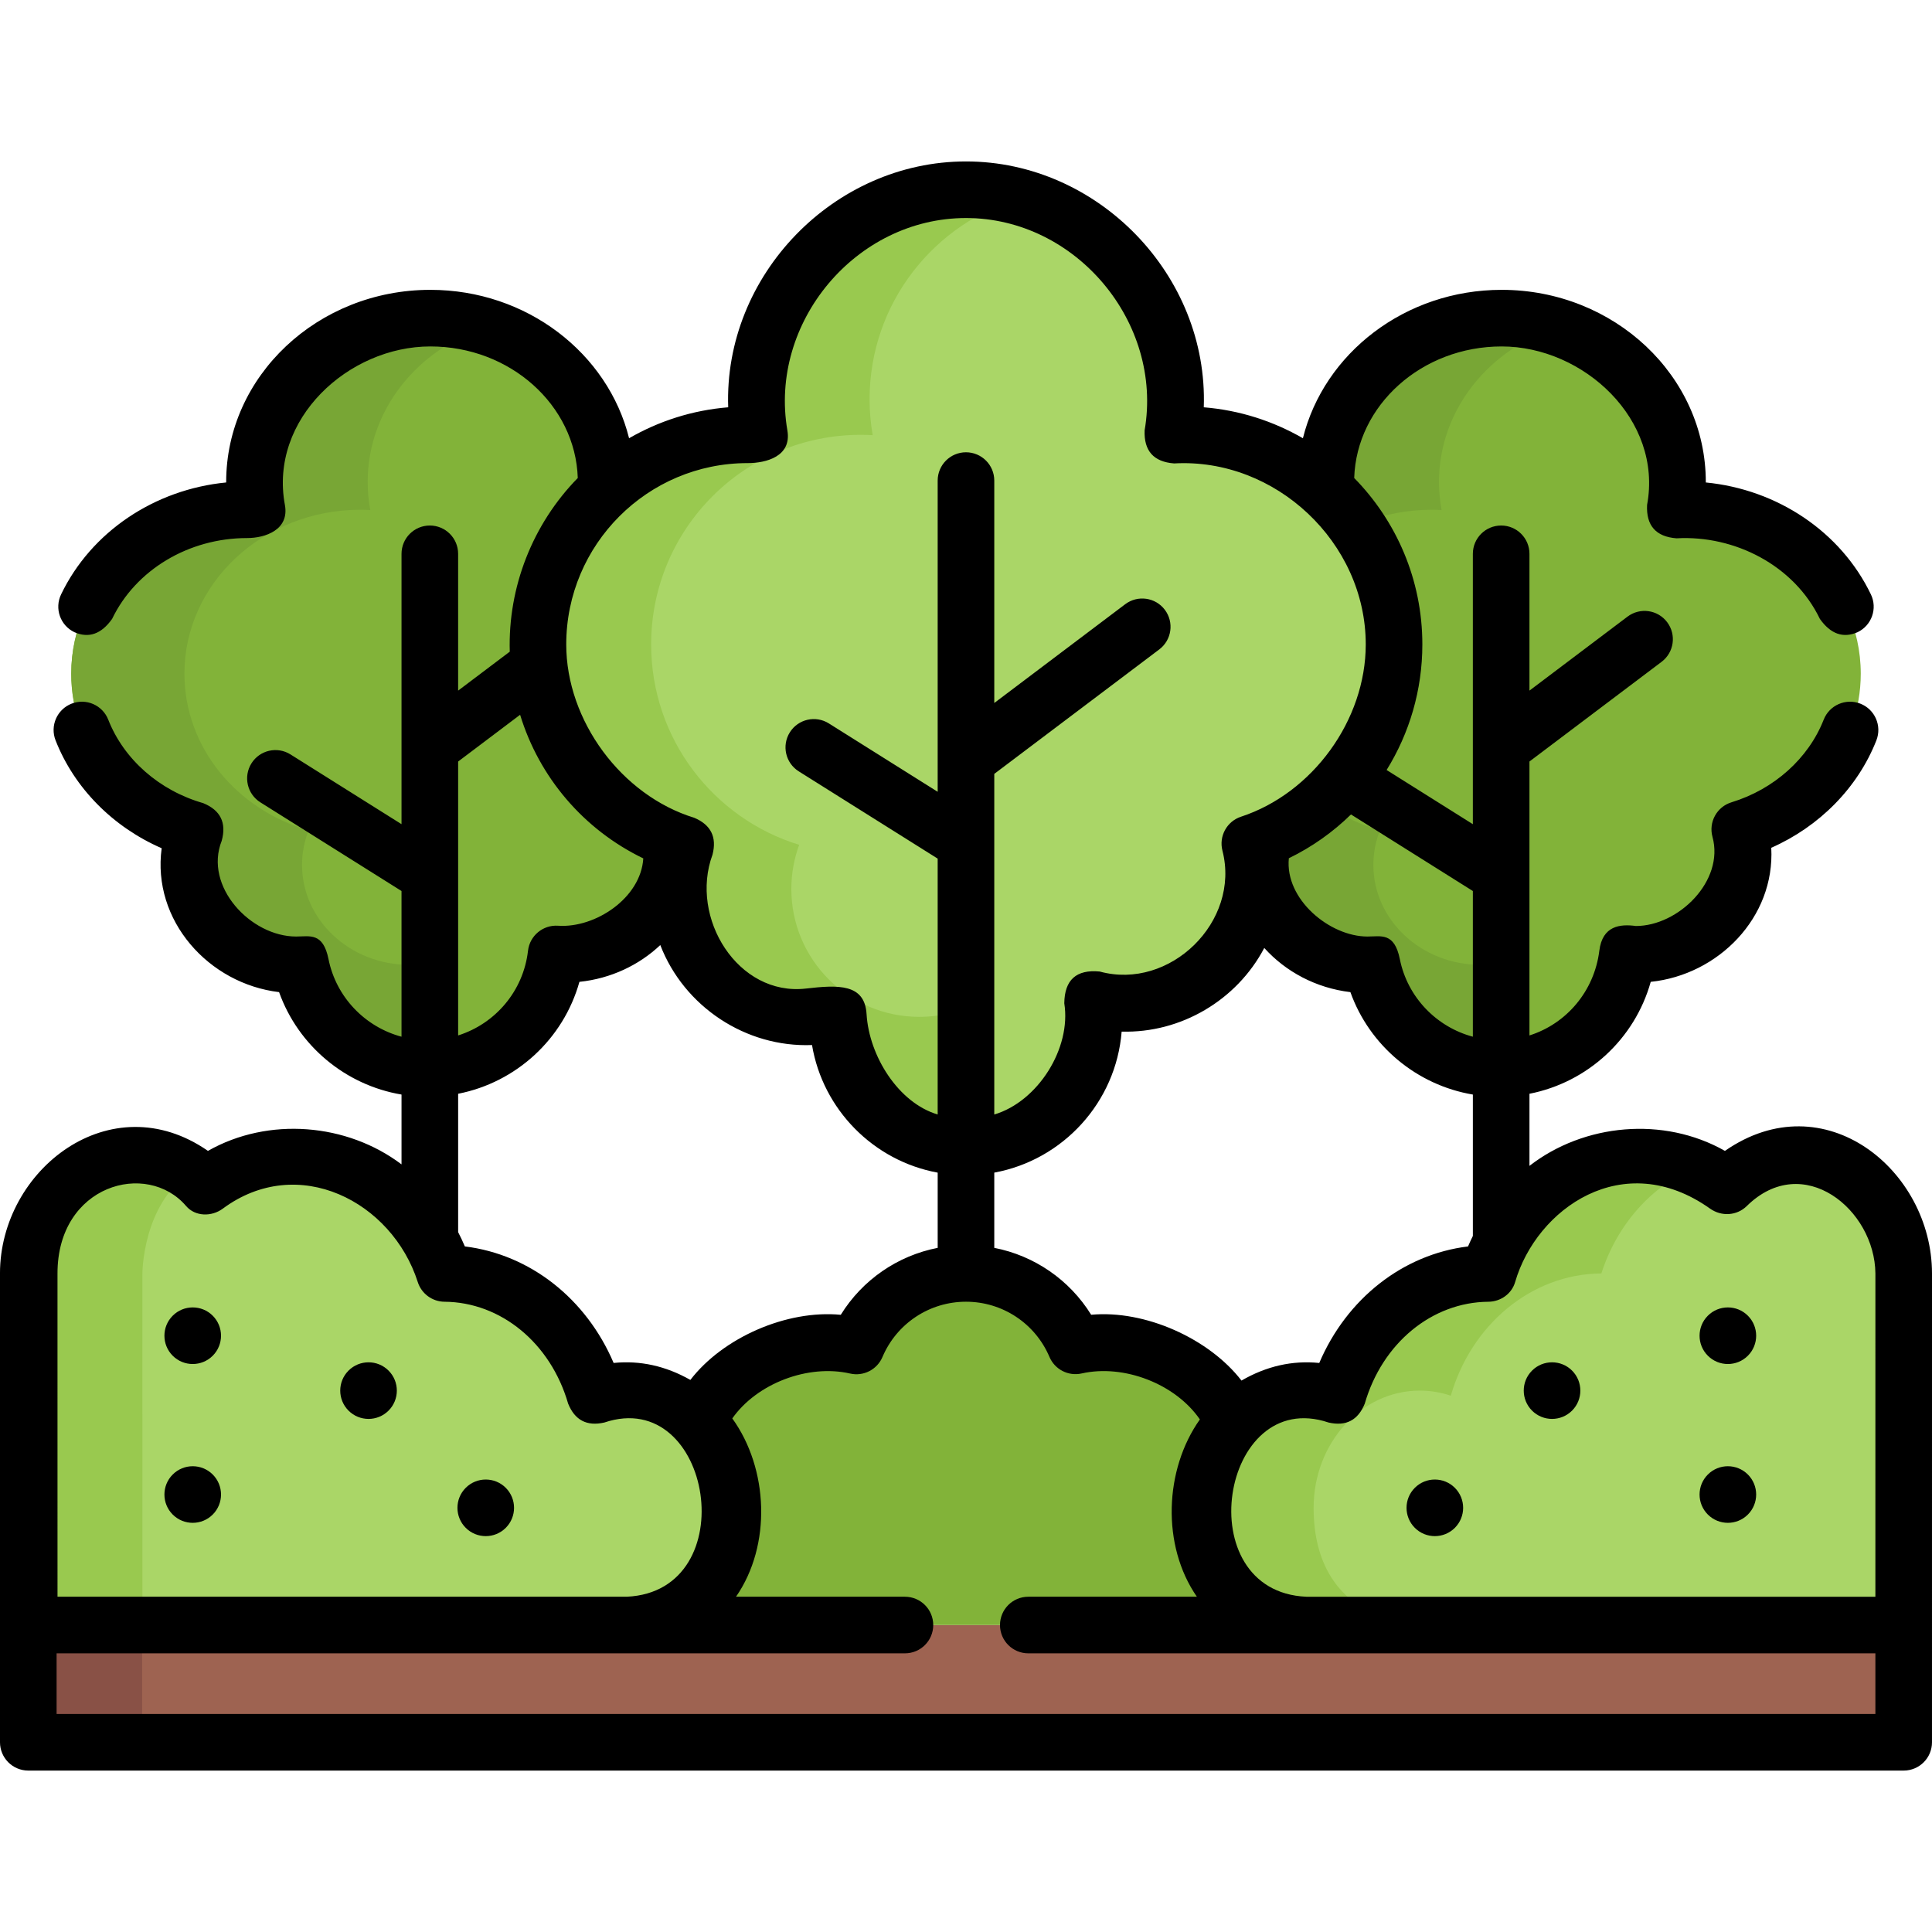
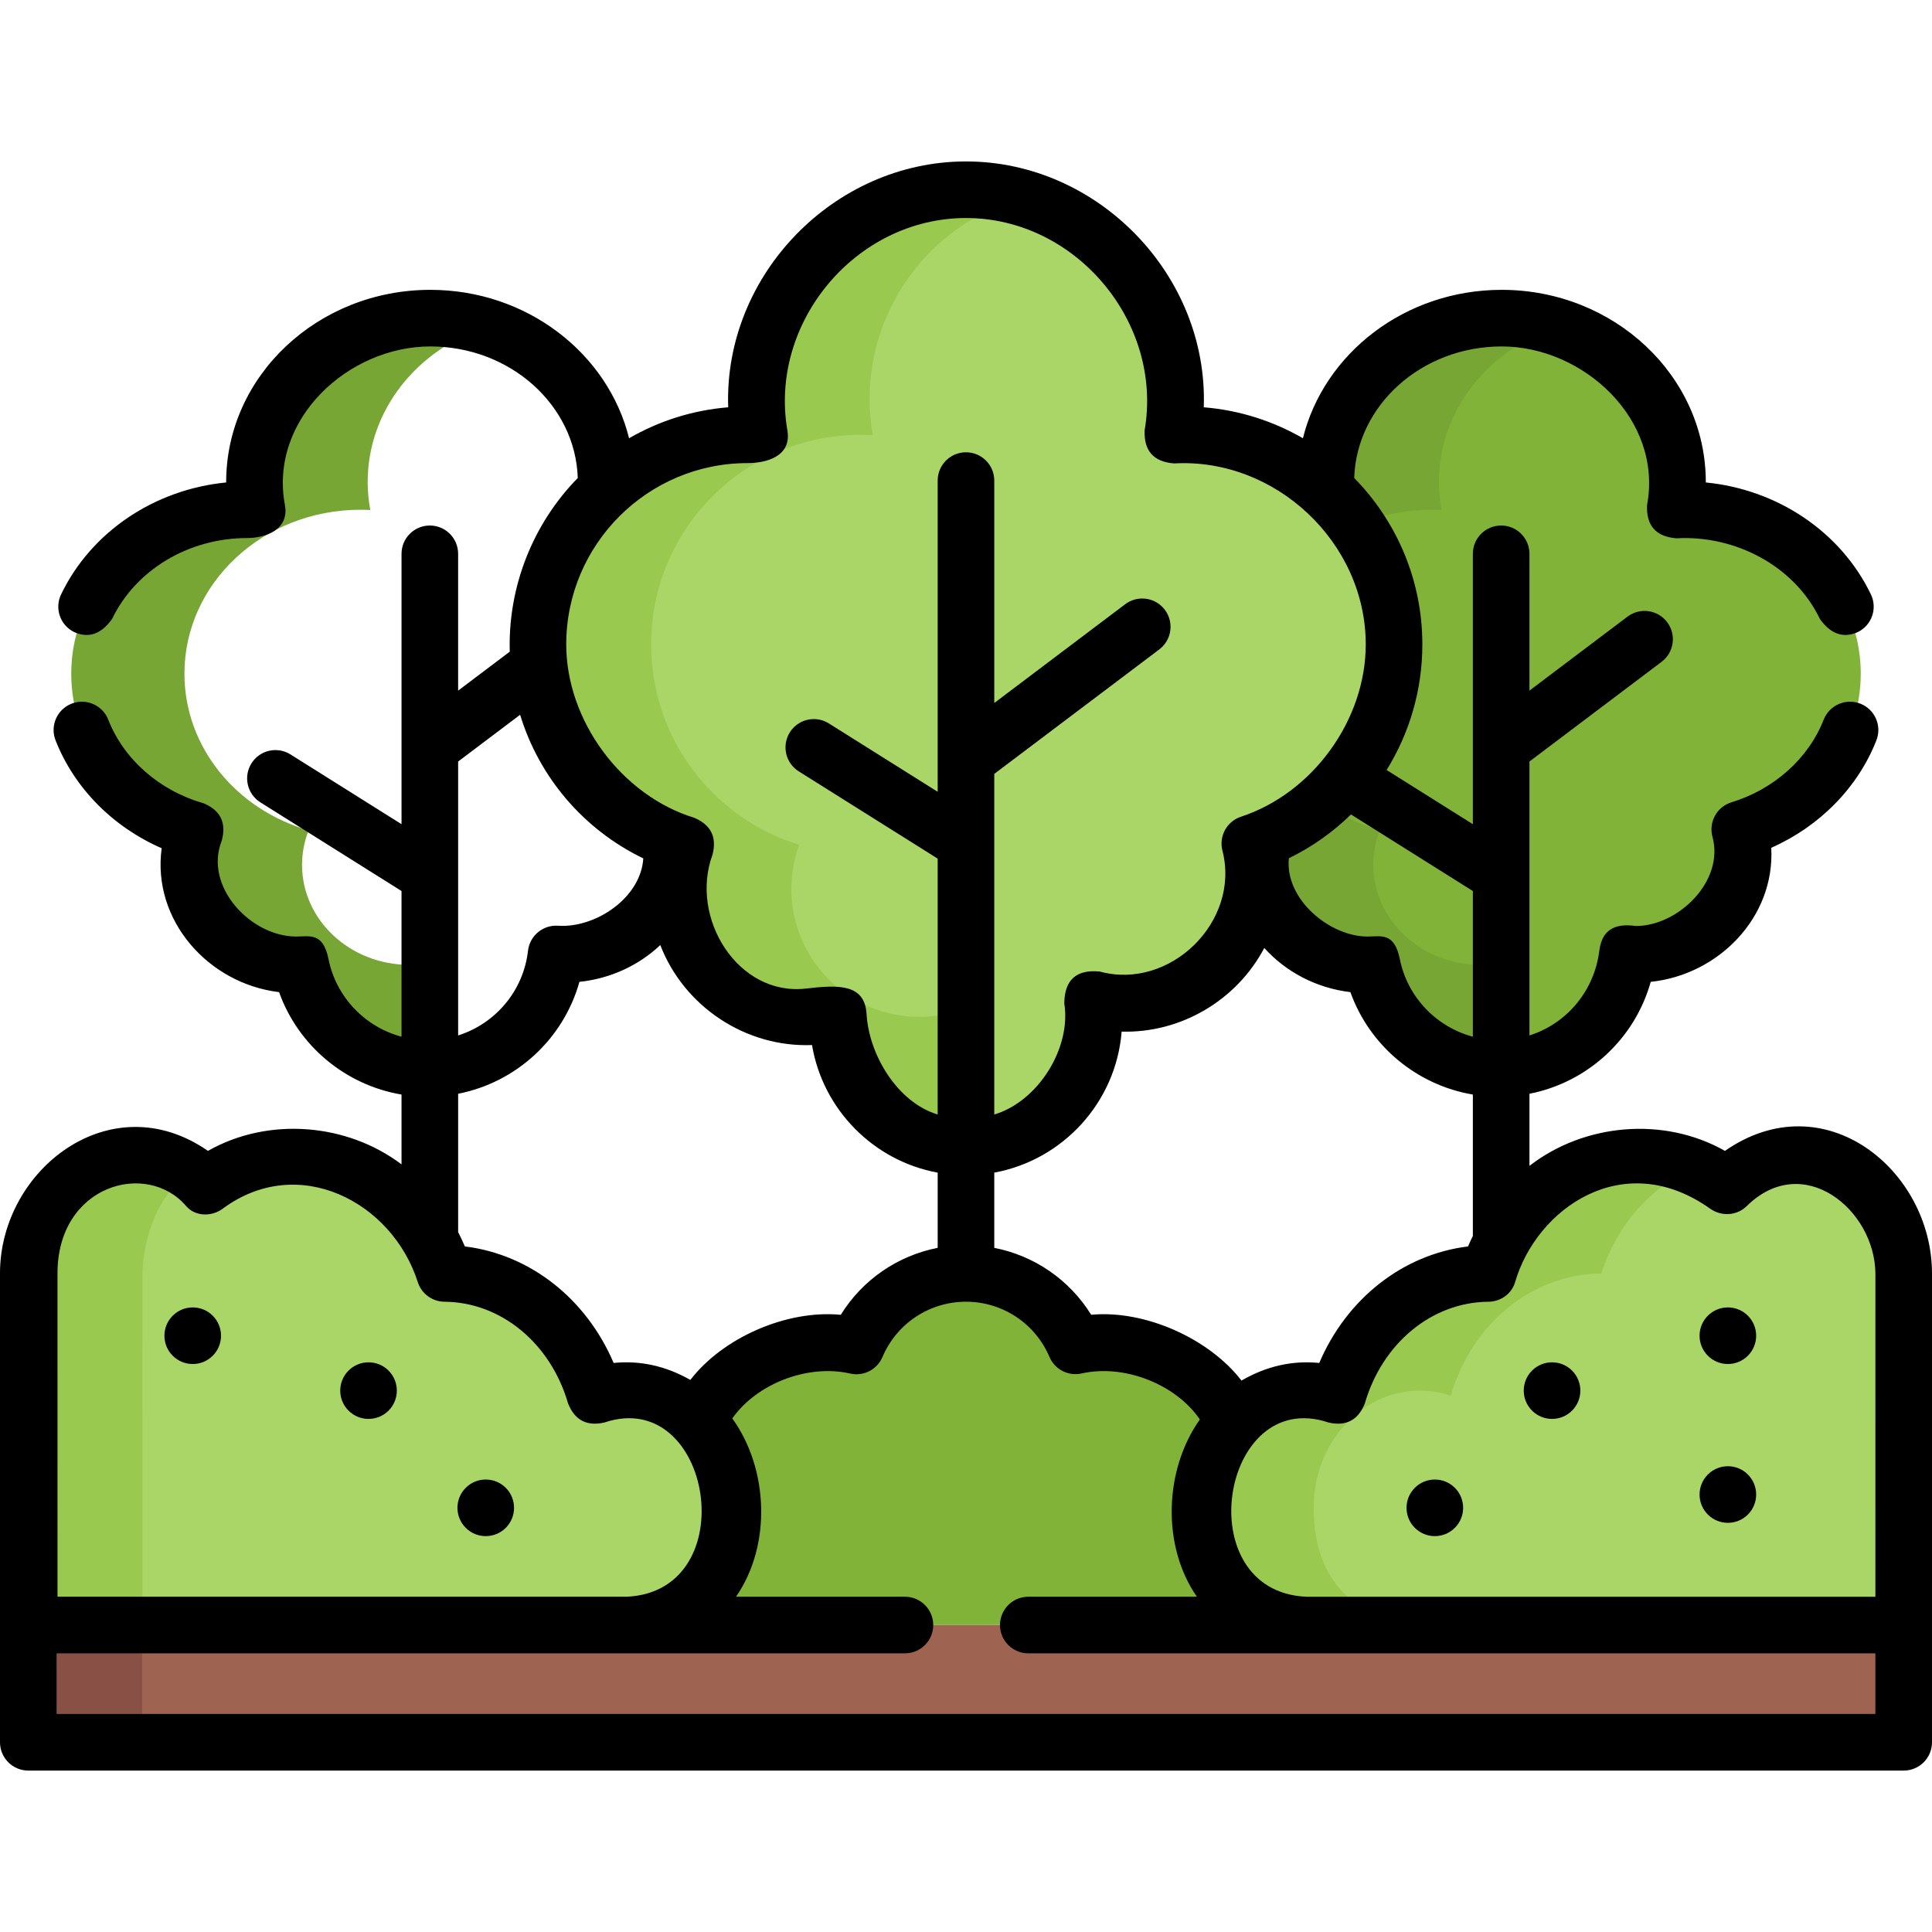
<svg xmlns="http://www.w3.org/2000/svg" id="Capa_1" enable-background="new 0 0 512.002 512.002" height="512" viewBox="0 0 512.002 512.002" width="512">
  <g>
    <path d="m7.737 430.651h496.762v31.07h-496.762z" fill="#9e6351" />
    <path d="m7.737 430.651h29.93v31.07h-29.93z" fill="#895146" />
    <path d="m493.123 178.528c0-23.989-20.866-43.435-46.605-43.435-.889 0-1.771.028-2.648.074.446-2.413.691-4.889.691-7.42 0-23.989-20.866-43.435-46.605-43.435s-46.605 19.446-46.605 43.435c0 2.531.245 5.008.691 7.42-.877-.046-1.759-.074-2.648-.074-25.739 0-46.605 19.446-46.605 43.435 0 19.546 13.855 36.073 32.91 41.526-1.126 2.852-1.742 5.933-1.742 9.149 0 14.631 12.726 26.491 28.425 26.491.416 0 .827-.021 1.239-.037 3.152 15.684 17.003 27.497 33.614 27.497 17.602 0 32.098-13.265 34.057-30.343.739.055 1.484.09 2.238.09 15.698 0 28.424-11.861 28.424-26.491 0-2.284-.31-4.501-.894-6.616 18.616-5.695 32.063-22.012 32.063-41.266z" fill="#82b339" />
    <path d="m393.622 255.657c-.412.017-.823.037-1.239.037-15.698 0-28.425-11.861-28.425-26.491 0-3.216.616-6.297 1.742-9.149-19.055-5.452-32.91-21.979-32.91-41.526 0-23.989 20.866-43.435 46.605-43.435.889 0 1.771.028 2.648.074-.446-2.413-.691-4.889-.691-7.42 0-19.096 13.228-35.301 31.605-41.122-4.709-1.492-9.75-2.313-15-2.313-25.739 0-46.605 19.446-46.605 43.435 0 2.531.245 5.008.691 7.42-.877-.046-1.759-.074-2.648-.074-25.739 0-46.605 19.446-46.605 43.435 0 19.546 13.855 36.073 32.91 41.526-1.126 2.852-1.742 5.933-1.742 9.149 0 14.631 12.726 26.491 28.425 26.491.416 0 .827-.021 1.239-.037 3.152 15.684 17.003 27.497 33.615 27.497 5.381 0 10.469-1.245 15-3.455-9.459-4.61-16.484-13.439-18.615-24.042z" fill="#78a635" />
-     <path d="m209.212 178.528c0-23.989-20.866-43.435-46.605-43.435-.889 0-1.771.028-2.648.074.446-2.413.691-4.889.691-7.42 0-23.989-20.866-43.435-46.605-43.435s-46.605 19.446-46.605 43.435c0 2.531.245 5.008.691 7.42-.877-.046-1.759-.074-2.648-.074-25.739 0-46.605 19.446-46.605 43.435 0 19.546 13.855 36.073 32.91 41.526-1.126 2.852-1.742 5.933-1.742 9.149 0 14.631 12.726 26.491 28.425 26.491.416 0 .827-.021 1.239-.037 3.152 15.684 17.003 27.497 33.614 27.497 17.602 0 32.098-13.265 34.057-30.343.739.055 1.484.09 2.238.09 15.698 0 28.424-11.861 28.424-26.491 0-2.284-.31-4.501-.894-6.616 18.616-5.695 32.063-22.012 32.063-41.266z" fill="#82b339" />
    <path d="m109.71 255.657c-.412.017-.823.037-1.239.037-15.698 0-28.425-11.861-28.425-26.491 0-3.216.616-6.297 1.742-9.149-19.055-5.452-32.91-21.979-32.91-41.526 0-23.989 20.866-43.435 46.605-43.435.889 0 1.771.028 2.648.074-.446-2.413-.691-4.889-.691-7.42 0-19.096 13.228-35.301 31.605-41.122-4.709-1.492-9.75-2.313-15-2.313-25.739 0-46.605 19.446-46.605 43.435 0 2.531.245 5.008.691 7.42-.877-.046-1.759-.074-2.648-.074-25.739 0-46.605 19.446-46.605 43.435 0 19.546 13.855 36.073 32.91 41.526-1.126 2.852-1.742 5.933-1.742 9.149 0 14.631 12.726 26.491 28.425 26.491.416 0 .827-.021 1.239-.037 3.152 15.684 17.003 27.497 33.615 27.497 5.381 0 10.469-1.245 15-3.455-9.459-4.61-16.484-13.439-18.615-24.042z" fill="#78a635" />
    <path d="m184.93 376.621c6.11-12.38 18.87-20.89 33.61-20.89 2.9 0 5.71.34 8.42.96 4.8-11.3 15.99-19.22 29.04-19.22 13.04 0 24.22 7.91 29.02 19.19 2.67-.6 5.44-.93 8.3-.93 14.84 0 27.67 8.63 33.74 21.15l29.849 53.77-201.908.006z" fill="#82b339" />
    <path d="m476.365 306.401c-7.185 0-13.738 2.978-18.711 7.871-6.712-4.97-14.786-7.871-23.475-7.871-18.379 0-34.005 12.974-39.796 31.075-18.695.145-34.497 13.706-39.904 32.401-2.599-.875-5.357-1.349-8.216-1.349-15.54 0-28.138 13.908-28.138 31.065 0 31.062 28.138 31.065 28.138 31.065l158.236-.002.004-93.189c-.001-.002-.005-31.066-28.138-31.066z" fill="#aad667" />
    <path d="m348.124 399.592c0-17.156 12.598-31.065 28.137-31.065 2.859 0 5.617.474 8.216 1.349 5.407-18.695 21.209-32.256 39.904-32.401 4.126-12.896 13.246-23.184 24.795-28.038-4.661-1.958-9.714-3.037-14.998-3.037-18.379 0-34.005 12.974-39.796 31.075-18.695.145-34.497 13.706-39.904 32.401-2.599-.875-5.357-1.349-8.216-1.349-15.54 0-28.137 13.908-28.137 31.065 0 31.062 28.137 31.065 28.137 31.065h29.965c-.75-.007-28.103-.428-28.103-31.065z" fill="#99c94f" />
    <path d="m35.875 306.401c7.185 0 13.738 2.978 18.711 7.871 6.712-4.97 14.786-7.871 23.475-7.871 18.379 0 34.005 12.974 39.796 31.075 18.695.145 34.497 13.706 39.904 32.401 2.599-.875 5.357-1.349 8.216-1.349 15.54 0 28.138 13.908 28.138 31.065 0 31.062-28.138 31.065-28.138 31.065l-158.235-.003-.004-93.189c-.001-.001.004-31.065 28.137-31.065z" fill="#aad667" />
    <path d="m37.741 430.655-.004-93.189s.018-18.109 12.554-26.671c-4.217-2.786-9.145-4.394-14.416-4.394-28.133 0-28.138 31.065-28.138 31.065l.004 93.189 158.236.002h.035z" fill="#99c94f" />
    <path d="m385.552 404.896c-2.929 2.929-7.678 2.929-10.607 0-2.929-2.929-2.929-7.678 0-10.607 2.929-2.929 7.678-2.929 10.607 0 2.929 2.929 2.929 7.678 0 10.607z" />
    <path d="m416.614 373.832c-2.929 2.929-7.678 2.929-10.607 0-2.929-2.929-2.929-7.678 0-10.607 2.929-2.929 7.678-2.929 10.607 0 2.929 2.93 2.929 7.678 0 10.607z" />
    <path d="m463.208 401.371c-2.929 2.929-7.678 2.929-10.607 0-2.929-2.929-2.929-7.678 0-10.607 2.929-2.929 7.678-2.929 10.607 0 2.929 2.93 2.929 7.679 0 10.607z" />
    <path d="m463.208 359.285c-2.929 2.929-7.678 2.929-10.607 0-2.929-2.929-2.929-7.678 0-10.607 2.929-2.929 7.678-2.929 10.607 0 2.929 2.929 2.929 7.678 0 10.607z" />
    <path d="m123.425 404.896c2.929 2.929 7.678 2.929 10.607 0 2.929-2.929 2.929-7.678 0-10.607-2.929-2.929-7.678-2.929-10.607 0-2.929 2.929-2.929 7.678 0 10.607z" />
    <path d="m92.363 373.832c2.929 2.929 7.678 2.929 10.607 0 2.929-2.929 2.929-7.678 0-10.607-2.929-2.929-7.678-2.929-10.607 0-2.929 2.93-2.929 7.678 0 10.607z" />
-     <path d="m45.77 401.371c2.929 2.929 7.678 2.929 10.607 0 2.929-2.929 2.929-7.678 0-10.607-2.929-2.929-7.678-2.929-10.607 0-2.929 2.93-2.929 7.679 0 10.607z" />
    <path d="m45.77 359.285c2.929 2.929 7.678 2.929 10.607 0 2.929-2.929 2.929-7.678 0-10.607-2.929-2.929-7.678-2.929-10.607 0-2.929 2.929-2.929 7.678 0 10.607z" />
    <path d="m369.44 170.783c0-30.681-24.872-55.553-55.553-55.553-1.06 0-2.111.036-3.157.095.532-3.086.824-6.253.824-9.491 0-30.681-24.872-55.553-55.553-55.553s-55.553 24.872-55.553 55.553c0 3.238.293 6.405.824 9.491-1.046-.059-2.097-.095-3.157-.095-30.681 0-55.553 24.872-55.553 55.553 0 24.999 16.515 46.138 39.228 53.111-1.342 3.647-2.076 7.588-2.076 11.702 0 18.713 15.169 33.882 33.882 33.882 2.959 0 5.829-.382 8.565-1.094-.027.558-.043 1.118-.043 1.683 0 18.713 15.17 33.882 33.882 33.882s33.882-15.169 33.882-33.882c0-1.826-.149-3.616-.427-5.363 2.852.779 5.85 1.203 8.949 1.203 18.713 0 33.882-15.17 33.882-33.882 0-2.922-.37-5.757-1.065-8.461 22.19-7.286 38.219-28.156 38.219-52.781z" fill="#aad667" />
    <path d="m252.119 270.066c0-.564.015-1.125.042-1.683-2.736.713-5.606 1.094-8.565 1.094-18.713 0-33.882-15.169-33.882-33.882 0-4.113.734-8.054 2.076-11.702-22.714-6.973-39.228-28.111-39.228-53.111 0-30.681 24.872-55.553 55.553-55.553 1.06 0 2.111.036 3.157.095-.532-3.086-.824-6.253-.824-9.491 0-25.481 17.162-46.94 40.553-53.487-4.773-1.336-9.8-2.066-15-2.066-30.681 0-55.553 24.872-55.553 55.553 0 3.238.292 6.405.824 9.491-1.046-.059-2.097-.095-3.157-.095-30.681 0-55.553 24.872-55.553 55.553 0 24.999 16.515 46.138 39.228 53.111-1.342 3.647-2.076 7.589-2.076 11.702 0 18.713 15.169 33.882 33.882 33.882 2.959 0 5.829-.382 8.565-1.094-.027.558-.042 1.118-.042 1.683 0 18.713 15.17 33.882 33.882 33.882 5.387 0 10.478-1.263 15-3.5-11.186-5.534-18.882-17.057-18.882-30.382z" fill="#99c94f" />
    <path d="m512.002 337.465c-.004-27.318-28.488-50.802-54.875-32.469-16.227-9.207-37.316-7.269-51.802 3.97v-19.106c15.391-3.02 27.89-14.492 32.138-29.661 17.883-1.851 32.942-17.018 31.941-35.525 12.77-5.64 22.947-15.938 27.86-28.477 1.511-3.856-.391-8.208-4.247-9.72-3.86-1.51-8.208.391-9.72 4.247-4.021 10.265-13.153 18.449-24.429 21.894-3.879 1.186-6.113 5.239-5.043 9.152 3.208 11.706-9.038 23.631-20.295 23.631-4.159-.564-8.864-.111-9.691 6.554-1.33 10.708-8.687 19.342-18.515 22.448v-72.595l35.022-26.421c3.307-2.494 3.965-7.197 1.471-10.504-2.494-3.308-7.198-3.966-10.504-1.471l-25.989 19.606v-36.25c0-4.143-3.357-7.5-7.5-7.5s-7.5 3.357-7.5 7.5v71.648l-22.856-14.358c6.051-9.749 9.471-21.193 9.471-33.275 0-17.159-6.901-32.729-18.059-44.109.624-19.32 17.908-34.863 39.081-34.863 21.72 0 42.731 19.414 38.537 41.988-.275 5.483 2.324 8.436 7.797 8.86 15.407-.874 31.171 7.168 37.997 21.361 2.853 4.02 6.189 5.189 10.009 3.509 3.733-1.795 5.305-6.276 3.509-10.009-7.975-16.584-24.771-27.815-43.749-29.661 0-.036 0-.072 0-.108 0-28.089-24.269-50.94-54.1-50.94-25.592 0-47.075 16.817-52.675 39.326-7.854-4.531-16.763-7.431-26.269-8.2 1.214-34.965-27.992-65.155-63.017-65.155s-64.231 30.19-63.017 65.155c-9.506.769-18.414 3.669-26.269 8.2-5.599-22.509-27.083-39.326-52.675-39.326-29.831 0-54.1 22.852-54.1 50.94v.108c-18.978 1.846-35.774 13.077-43.749 29.661-1.796 3.732-.225 8.214 3.509 10.009 3.82 1.681 7.156.511 10.009-3.509 6.261-13.018 20.302-21.43 35.771-21.43 4.843 0 11.252-2.191 10.022-8.792-4.225-22.741 16.839-41.988 38.537-41.988 21.172 0 38.457 15.543 39.081 34.863-11.969 12.207-18.531 28.935-18.024 46.026l-13.684 10.324v-36.256c0-4.143-3.357-7.5-7.5-7.5s-7.5 3.357-7.5 7.5v71.648l-29.427-18.486c-3.507-2.206-8.138-1.146-10.34 2.361-2.204 3.507-1.146 8.137 2.361 10.34l37.405 23.497v38.612c-9.635-2.584-17.317-10.443-19.349-20.558-1.446-7.189-5.002-5.992-8.594-5.992-12.022 0-24.505-13.276-19.707-25.377 1.312-4.776-.324-8.1-4.909-9.974-11.626-3.328-21.032-11.598-25.162-22.12-1.514-3.856-5.863-5.756-9.722-4.241-3.855 1.513-5.755 5.865-4.241 9.722 4.971 12.665 15.223 22.976 28.119 28.591-2.61 19.135 12.444 35.911 31.115 38.133 5.079 14.213 17.588 24.642 32.449 27.144v18.504c-14.453-10.923-35.272-12.674-51.3-3.577-25.758-17.891-55.108 4.964-55.112 32.47l.003 124.257c0 4.143 3.357 7.5 7.5 7.5h497c4.143 0 7.5-3.357 7.5-7.5zm-58.812-17.165c3.009 2.137 7.092 1.908 9.724-.682 14.907-14.67 33.935.897 34.088 17.848l-.004 85.686h-150.831c-31.378-1.384-22.706-55.797 5.917-46.167 4.629 1.058 7.829-.617 9.599-5.023 4.635-16.024 17.799-26.869 32.757-26.984 3.24-.025 6.182-2.102 7.086-5.214 5.642-19.43 28.642-35.816 51.664-19.464zm-270.234 45.392c-6.538-3.703-13.317-5.202-20.337-4.495-7.275-17.063-22.173-28.768-39.426-30.879-.549-1.294-1.146-2.555-1.78-3.786 0 0 0 0 0-.001v-36.671c15.392-3.021 27.892-14.493 32.14-29.66 8.325-.862 15.802-4.43 21.431-9.748 6.312 16.35 22.682 27.173 40.208 26.496 2.875 17.107 16.284 30.686 33.304 33.818v19.929c-10.636 2.073-19.954 8.488-25.683 17.743-14.312-1.374-31.226 6.024-39.857 17.254zm80.539-54.933c18.189-3.342 32.258-18.608 33.756-37.37 15.684.438 30.503-8.302 37.797-22.169 5.673 6.297 13.721 10.622 22.825 11.706 5.079 14.213 17.589 24.64 32.452 27.144v37.467c-.447.912-.878 1.837-1.279 2.783-17.253 2.111-32.15 13.815-39.426 30.879-7.125-.718-13.996.838-20.613 4.667-8.589-11.138-25.553-18.771-39.833-17.439-5.728-9.251-15.046-15.661-25.679-17.732zm126.83-36.019c-9.638-2.585-17.32-10.443-19.351-20.556-1.444-7.19-5.002-5.993-8.594-5.993-9.977 0-21.915-9.859-20.822-20.746 6.163-3 11.701-6.938 16.469-11.605l32.297 20.289v38.611zm-192.21-152.011c4.907 0 11.745-1.741 10.548-8.679-4.927-28.569 18.106-56.27 47.338-56.27 29.103 0 52.277 27.631 47.338 56.27-.214 5.432 2.39 8.353 7.811 8.763 26.864-1.51 50.79 20.92 50.79 47.97 0 20.033-14.058 39.416-33.057 45.653-3.754 1.232-5.908 5.167-4.924 8.994 4.845 18.829-13.934 37.121-32.526 32.036-6.185-.603-9.312 2.202-9.383 8.415 1.901 11.959-7.017 26.049-18.555 29.475v-90.266l43.729-32.988c3.307-2.494 3.966-7.197 1.471-10.504s-7.196-3.967-10.504-1.471l-34.695 26.174v-58.94c0-4.143-3.357-7.5-7.5-7.5s-7.5 3.357-7.5 7.5v82.47l-28.838-18.116c-3.507-2.206-8.139-1.146-10.34 2.361-2.204 3.507-1.146 8.137 2.361 10.34l36.816 23.128v67.809c-10.421-3.099-18.177-15.494-18.843-26.603-.485-8.082-7.481-7.768-16.056-6.772-18.013 2.091-30.953-18.69-24.768-35.493 1.188-4.641-.425-7.895-4.837-9.761-19.306-5.926-33.93-25.742-33.93-45.94.002-26.498 21.558-48.055 48.054-48.055zm-60.279 66.695c5.067 16.572 16.782 30.389 32.645 38.062-.654 10.528-12.749 18.517-22.587 17.843-3.989-.274-7.508 2.645-7.965 6.627-1.23 10.719-8.687 19.339-18.517 22.446v-72.588zm-88.509 130.194c2.397 2.807 6.757 2.88 9.723.682 19.942-14.765 44.833-1.893 51.664 19.462.987 3.086 3.846 5.189 7.086 5.215 14.958.115 28.122 10.96 32.757 26.984 1.769 4.406 4.969 6.081 9.598 5.024 28.6-9.632 37.299 44.715 5.961 46.166h-150.875l-.004-85.685c0-23.51 23.698-30.018 34.09-17.848zm-34.327 134.603v-16.066l224.819-.003c4.143 0 7.5-3.357 7.5-7.5s-3.357-7.5-7.5-7.5h-44.767c9.462-13.655 8.624-33.939-.986-47.252 6.547-9.311 20.118-14.435 31.221-11.898 3.538.815 7.154-1.033 8.576-4.379 3.78-8.9 12.47-14.652 22.137-14.652 9.655 0 18.338 5.741 22.118 14.627 1.418 3.331 5.012 5.177 8.547 4.381 11.18-2.518 24.831 2.75 31.316 12.186-9.431 13.299-10.191 33.425-.794 46.987h-44.677c-4.143 0-7.5 3.357-7.5 7.5s3.357 7.5 7.5 7.5l224.49.002v16.066h-482z" />
  </g>
</svg>